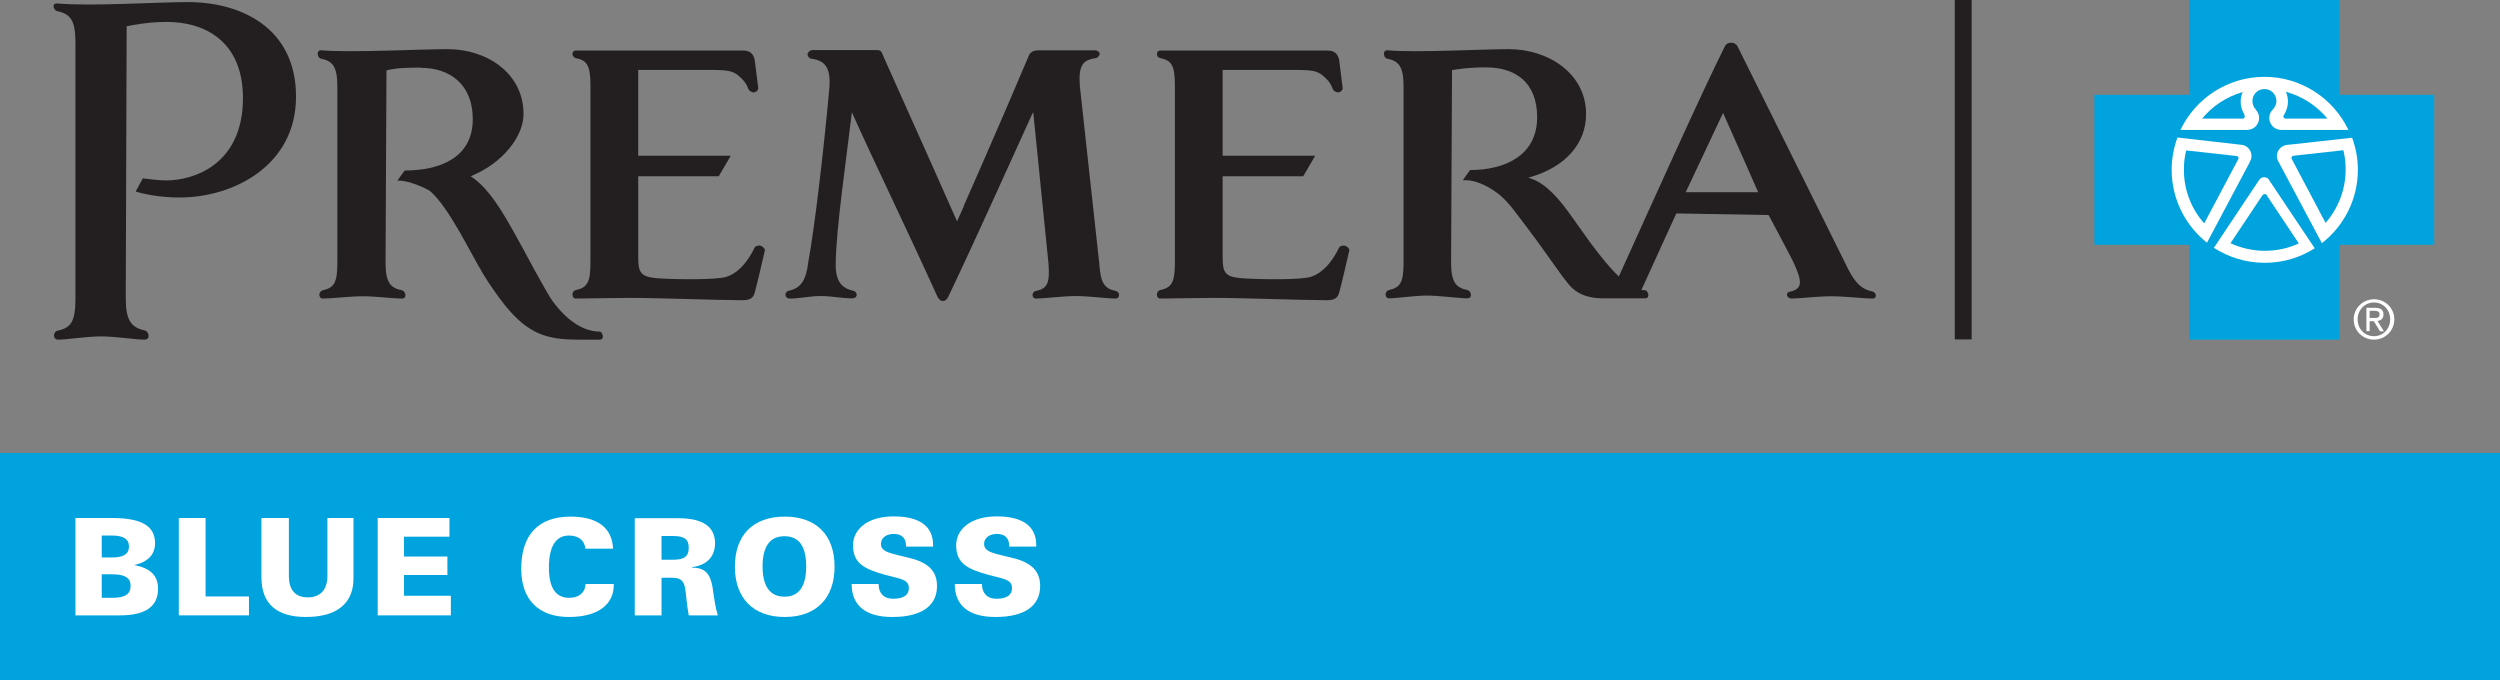
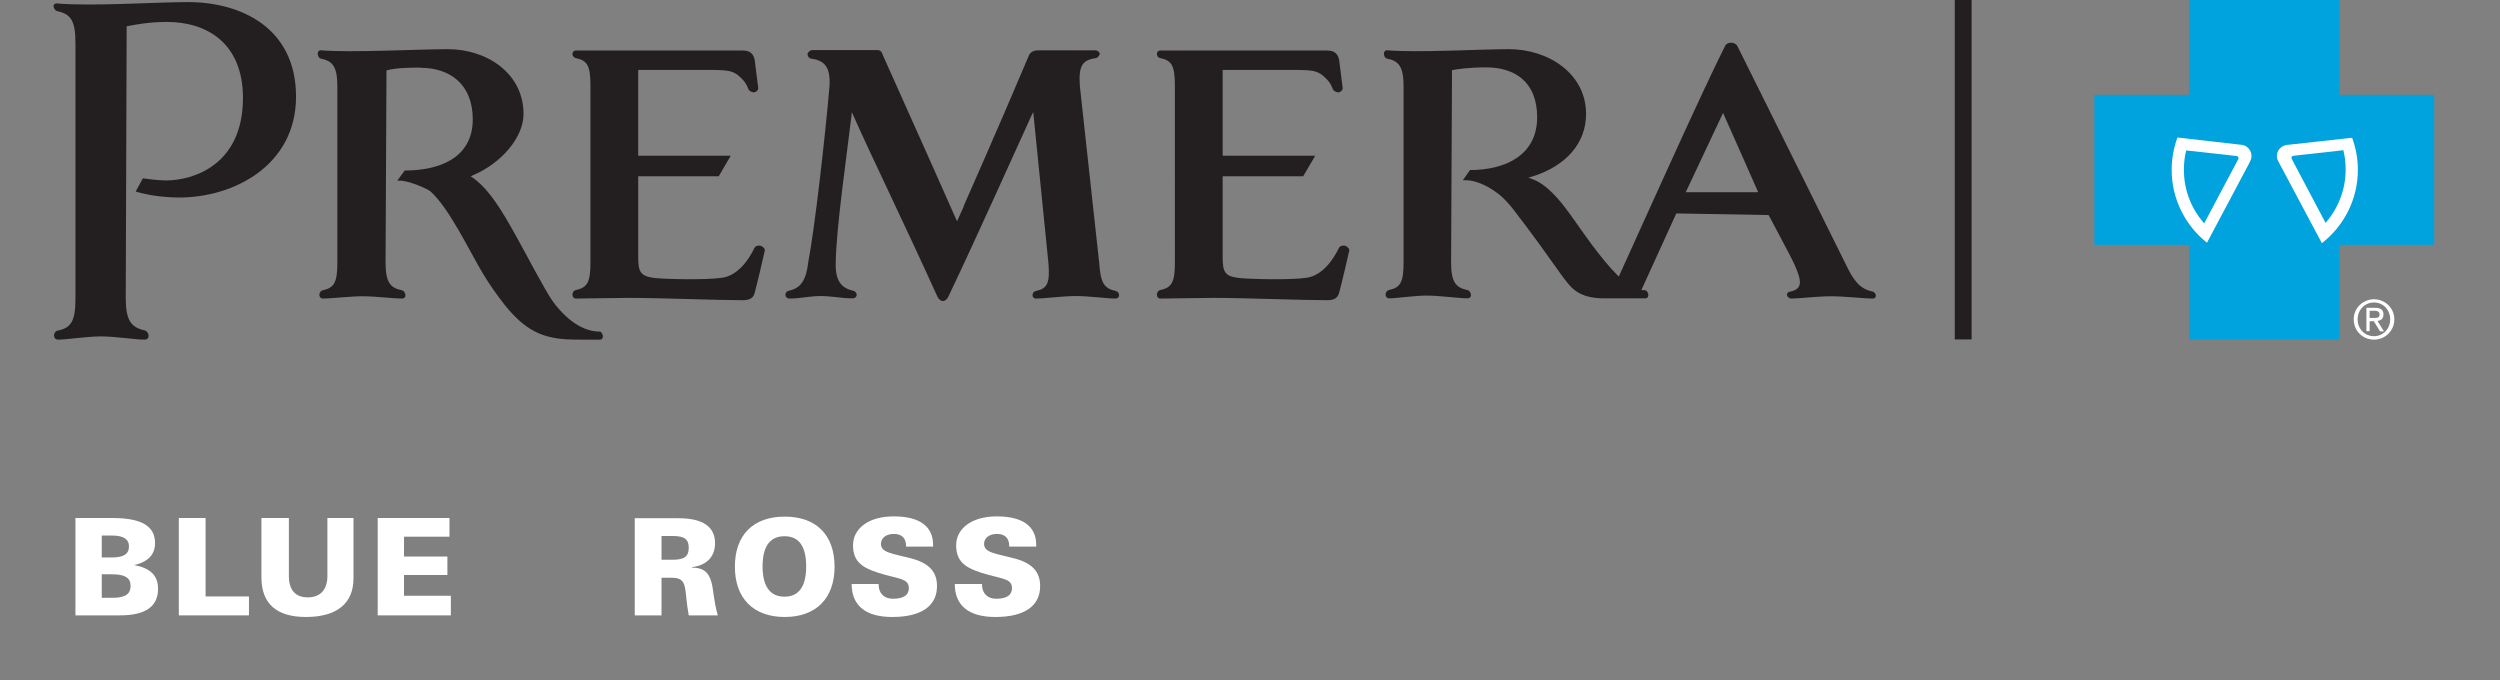
<svg xmlns="http://www.w3.org/2000/svg" id="Layer_1" data-name="Layer 1" viewBox="0 0 108.35 29.47">
  <rect x="0" y="0" width="108.35" height="29.47" fill="#808080" stroke="none" />
  <defs>
    <clipPath id="clippath">
      <rect width="108.35" height="29.47" fill="none" stroke-width="0" />
    </clipPath>
  </defs>
-   <rect y="19.63" width="108.35" height="9.84" fill="#00a3dd" stroke-width="0" />
  <g clip-path="url(#clippath)">
    <path d="M3.28,26.67h1.92c1.1,0,1.65-.38,1.65-1.15,0-.59-.35-.9-1.03-1.03.6-.14.9-.46.9-.95,0-.76-.61-1.09-1.87-1.09h-1.58v4.22ZM4.41,24.16v-.95h.45c.49,0,.73.16.73.47,0,.33-.23.48-.73.48h-.45ZM4.41,25.9v-1.01h.45c.55,0,.8.15.8.5,0,.37-.25.52-.8.52h-.45Z" fill="#fff" fill-rule="evenodd" stroke-width="0" />
    <polygon points="7.75 26.67 10.79 26.67 10.79 25.85 8.91 25.85 8.91 22.45 7.75 22.45 7.75 26.67" fill="#fff" stroke-width="0" />
    <path d="M11.33,22.45v2.57c0,1.14.65,1.72,1.93,1.72,1.34,0,2.06-.59,2.06-1.67v-2.62h-1.13v2.51c0,.61-.32.93-.85.93s-.82-.31-.82-.93v-2.51h-1.18Z" fill="#fff" stroke-width="0" />
    <polygon points="16.37 26.67 19.54 26.67 19.54 25.82 17.51 25.82 17.51 24.92 19.39 24.92 19.39 24.12 17.51 24.12 17.51 23.26 19.48 23.26 19.48 22.45 16.37 22.45 16.37 26.67" fill="#fff" stroke-width="0" />
-     <path d="M26.59,25.31h-1.21c-.02.38-.29.6-.71.6-.58,0-.88-.43-.88-1.3,0-.93.3-1.4.87-1.4.42,0,.68.22.71.57h1.2c-.04-.9-.67-1.39-1.84-1.39-1.4,0-2.14.79-2.14,2.26,0,1.34.75,2.09,2.07,2.09,1.24,0,1.94-.53,1.94-1.38v-.04Z" fill="#fff" stroke-width="0" />
    <path d="M27.52,26.67h1.15v-1.63h.45c.35,0,.51.11.57.44.05.25.06.65.16,1.19h1.26c-.19-.66-.19-1.16-.28-1.45-.12-.43-.36-.62-.84-.62v-.02c.65-.08,1-.46,1-1.04,0-.71-.53-1.08-1.58-1.08h-1.9v4.22ZM28.67,24.26v-1.03h.49c.48,0,.69.13.69.5,0,.4-.2.53-.71.53h-.46Z" fill="#fff" fill-rule="evenodd" stroke-width="0" />
    <path d="M33.05,24.55c0-.87.32-1.31.95-1.31s.94.44.94,1.31-.32,1.31-.94,1.31-.95-.44-.95-1.31M31.85,24.56c0,1.37.8,2.18,2.16,2.18s2.16-.81,2.16-2.18-.79-2.17-2.16-2.17-2.16.8-2.16,2.17" fill="#fff" fill-rule="evenodd" stroke-width="0" />
    <path d="M38.08,25.31h-1.17c0,.93.6,1.43,1.76,1.43,1.28,0,1.94-.49,1.94-1.34,0-.63-.36-1-1.12-1.2-.85-.22-1.31-.25-1.31-.63,0-.25.22-.43.56-.43s.53.18.53.53v.02h1.17v-.07c0-.81-.58-1.24-1.71-1.24s-1.76.56-1.76,1.25c0,.77.46,1.03,1.42,1.29.64.17,1,.19,1,.57,0,.3-.23.46-.69.46-.38,0-.62-.23-.62-.62v-.03Z" fill="#fff" stroke-width="0" />
    <path d="M42.55,25.31h-1.17c0,.93.6,1.43,1.76,1.43,1.28,0,1.94-.49,1.94-1.34,0-.63-.36-1-1.12-1.2-.85-.22-1.31-.25-1.31-.63,0-.25.22-.43.56-.43s.53.18.53.53v.02h1.17v-.07c0-.81-.58-1.24-1.71-1.24s-1.76.56-1.76,1.25c0,.77.46,1.03,1.42,1.29.64.17,1,.19,1,.57,0,.3-.23.46-.68.46-.38,0-.62-.23-.62-.62v-.03Z" fill="#fff" stroke-width="0" />
    <path d="M41.77,8.92l.8-1.82c.64-1.46,1.42-3.27,2.02-4.69.08-.19.26-.23.43-.23h2.45c.08,0,.18.07.19.14.01.08-.09.19-.17.2-.58.08-.75.33-.69,1.2l.84,7.68c.06.86.21,1.1.71,1.21.1.02.15.1.15.18,0,.08-.05.15-.16.15-.34,0-1.17-.11-1.71-.11s-1.39.11-1.72.11c-.11,0-.16-.07-.16-.15,0-.08.05-.16.15-.18.49-.1.61-.34.54-1.2l-.66-6.55-.08.16c-.94,2.05-2.3,5.11-3.6,7.84-.12.25-.35.25-.47,0-1.48-3.26-2.84-6.04-3.64-7.84l-.07-.16-.02.18c-.2,1.7-.66,4.83-.68,6.36-.02.78.25,1.09.76,1.2.08.02.15.1.15.17,0,.08-.06.16-.19.16-.47,0-.9-.1-1.37-.1s-.91.11-1.34.11c-.12,0-.19-.08-.19-.16,0-.08.05-.16.15-.18.52-.11.75-.46.84-1.24.28-1.47.72-5.31.92-7.62.05-.86-.23-1.12-.8-1.2-.08,0-.16-.12-.15-.2,0-.07.12-.17.2-.17h2.81c.09,0,.14.02.18.07.02.02.03.05.05.09l.05.12,2.09,4.67.8,1.8.23.52.07.15.3-.67Z" fill="#231f20" stroke-width="0" />
    <path d="M18.23,2.93c-1.06,0-1.31.08-1.48.12l-.04,8.33c0,.85.2,1.1.71,1.2.08.02.14.11.15.19.01.09-.03.17-.16.17-.33,0-1.15-.1-1.69-.1s-1.39.1-1.72.1c-.11,0-.16-.08-.16-.17,0-.08.06-.17.15-.19.5-.11.63-.34.63-1.2V3.74c0-.85-.2-1.1-.72-1.2-.09-.02-.14-.17-.13-.23,0-.07.06-.14.15-.13,1.26.11,4.32-.05,5.48-.05,1.72,0,3.29,1.06,3.29,2.81,0,1-.93,2.12-2.2,2.66l-.09.04c.78.5,1.38,1.54,1.95,2.56.16.28.49.9.81,1.49.33.6.65,1.17.79,1.36.72.98,1.45,1.32,2.03,1.32.05,0,.09.04.11.08.02.04.04.09.04.12,0,.07-.03.15-.13.15h-.94c-1.32,0-2.16-.22-3.19-1.51-.27-.34-.65-.87-.92-1.32-.29-.48-.66-1.2-1.06-1.89-.4-.69-.83-1.35-1.24-1.71-.11-.1-.92-.46-1.32-.46h-.11l.32-.44c1.47,0,2.95-.52,2.95-2.22,0-1.55-1.03-2.23-2.25-2.23" fill="#231f20" stroke-width="0" />
    <path d="M10.53,4.25c0-2.43-1.62-3.3-3.3-3.3-.82,0-1.49.14-1.74.19l-.04,11.78c0,.98.24,1.27.82,1.4.09.02.16.12.17.21.01.1-.04.19-.18.19-.38,0-1.26-.14-1.88-.14s-1.49.14-1.86.14c-.12,0-.18-.09-.18-.18,0-.09.06-.19.16-.21.58-.12.77-.4.77-1.4V1.88c0-.98-.19-1.27-.8-1.4-.09-.02-.15-.15-.15-.22,0-.08.08-.12.17-.11,1.45.13,4.31-.06,5.65-.06,2.3,0,4.69,1.11,4.69,4.1s-2.72,4.37-5.05,4.37c-.85,0-1.55-.15-1.9-.26l.31-.57c.24.03.69.09,1,.09,1.19,0,3.34-.67,3.34-3.58" fill="#231f20" stroke-width="0" />
    <path d="M71.29,12.58c.05,0,.09.04.11.08.02.04.04.09.04.12,0,.07-.03.15-.13.15h-1.8c-.55,0-1.09-.11-1.49-.57-.04-.04-.17-.21-.31-.39l-.48-.67c-.36-.51-.78-1.09-1.07-1.47-.21-.28-.39-.52-.57-.75-.18-.23-.36-.43-.59-.63-.03-.02-.22-.18-.5-.34-.28-.15-.63-.3-.99-.3h-.11l.31-.44c1.47,0,2.91-.6,2.91-2.29,0-1.55-.99-2.16-2.21-2.16-.77,0-1.26.08-1.48.12l-.04,8.33c0,.85.2,1.1.71,1.2.08.02.14.11.15.19.01.09-.03.17-.17.17-.33,0-1.2-.12-1.74-.12s-1.31.12-1.63.12c-.11,0-.16-.08-.16-.17,0-.08.06-.17.15-.19.5-.11.63-.34.63-1.2V3.74c0-.85-.2-1.1-.72-1.2-.1-.02-.14-.17-.13-.23,0-.07.06-.14.15-.13,1.26.11,4.11-.05,5.26-.05,1.72,0,3.35,1.06,3.35,2.81,0,1.26-.86,2.26-2.36,2.72l-.14.04.14.05c.34.12.64.35.9.61.16.16.3.32.43.48.13.16.24.32.34.45.39.54.84,1.2,1.18,1.63.92,1.18,1.49,1.66,2.07,1.66" fill="#231f20" stroke-width="0" />
    <path d="M72.66,9.23l-1.55,3.4-1.03-.47c1.55-3.42,3.71-8.23,4.68-10.16.11-.22.45-.18.54,0,.98,1.96,4.67,9.4,4.67,9.4.33.7.61,1.12,1.17,1.23.1.02.15.1.16.18,0,.06-.03.13-.15.13-.33,0-1.23-.1-1.77-.1-.62,0-1.41.1-1.74.1-.1,0-.17-.07-.19-.14-.02-.07.03-.15.14-.16.54-.13.51-.44.18-1.18-.06-.14-.35-.7-.63-1.22l-.37-.7-.12-.22-4-.07ZM76.2,8.33s-1.19-2.7-1.48-3.34l-.04-.1-1.62,3.44h3.14Z" fill="#231f20" fill-rule="evenodd" stroke-width="0" />
    <path d="M57,6.75l-.52.89h-3.49v3.49c0,.65.08.85.73.92.47.05,2.2.09,2.89-.01.66-.08,1.15-.73,1.42-1.3.05-.1.23-.12.31-.07.03.02.07.04.1.08.03.04.05.08.03.14-.11.49-.34,1.47-.42,1.75-.06.28-.22.37-.54.37-1.16,0-3.53-.1-4.93-.1-.67,0-1.94.03-2.28.03-.11,0-.16-.08-.16-.17,0-.08.05-.18.15-.2.5-.11.63-.34.63-1.2V3.72c0-.86-.13-1.1-.63-1.2-.1-.02-.15-.1-.15-.18,0-.08.05-.15.16-.15h7.23c.3,0,.46.14.51.42l.15,1.19c.02.1-.09.19-.16.2-.08.02-.24-.05-.27-.15-.11-.3-.27-.44-.47-.61-.23-.15-.36-.21-1.18-.21h-3.12v3.72h4.01Z" fill="#231f20" stroke-width="0" />
    <path d="M31.67,6.75l-.52.89h-3.49v3.49c0,.65.09.85.73.92.47.05,2.2.09,2.89-.01.66-.08,1.15-.73,1.42-1.3.05-.1.23-.12.31-.07.03.02.07.04.1.08.03.04.05.08.03.14-.11.49-.34,1.47-.42,1.75-.05.28-.22.37-.54.37-1.16,0-3.53-.1-4.93-.1-.67,0-1.94.03-2.28.03-.11,0-.16-.08-.16-.17s.05-.18.15-.2c.5-.11.63-.34.63-1.2V3.72c0-.86-.13-1.1-.63-1.2-.09-.02-.15-.1-.15-.18s.05-.15.16-.15h7.23c.3,0,.46.14.51.42l.15,1.19c.02.1-.09.19-.16.2-.08.02-.24-.05-.27-.15-.11-.3-.27-.44-.47-.61-.23-.15-.36-.21-1.18-.21h-3.12v3.72h4.01Z" fill="#231f20" stroke-width="0" />
    <rect x="84.72" y="0" width=".73" height="14.71" fill="#231f20" stroke-width="0" />
    <path d="M102.89,14.57c.39,0,.7-.31.7-.73s-.31-.73-.7-.73-.71.31-.71.73.31.73.71.73M102.01,13.84c0-.5.41-.87.88-.87s.88.37.88.87-.4.88-.88.88-.88-.37-.88-.88" fill="#fff" fill-rule="evenodd" stroke-width="0" />
    <path d="M102.89,13.78c.13,0,.24,0,.24-.16,0-.13-.11-.15-.22-.15h-.21v.31h.18ZM102.71,14.35h-.15v-1.01h.38c.24,0,.36.09.36.29,0,.18-.11.26-.26.28l.28.45h-.17l-.27-.44h-.18v.44Z" fill="#fff" fill-rule="evenodd" stroke-width="0" />
    <polygon points="105.5 4.11 105.5 10.61 101.39 10.61 101.39 14.72 94.88 14.72 94.88 10.61 90.77 10.61 90.77 4.11 94.88 4.11 94.88 0 101.39 0 101.39 4.11 105.5 4.11" fill="#00a3dd" stroke-width="0" />
-     <path d="M97.77,4.75c-.09-.09-.15-.22-.15-.37,0-.29.23-.52.52-.52s.52.23.52.52c0,.13-.05.25-.15.36-.1.09-.16.23-.16.37,0,.29.23.52.52.52h2.91c-.65-1.36-2.04-2.3-3.64-2.3s-2.99.94-3.64,2.3h2.89c.29,0,.52-.23.52-.52,0-.13-.05-.26-.15-.36" fill="#fff" stroke-width="0" />
    <path d="M97.52,6.99c.04-.07.06-.15.06-.23,0-.27-.22-.49-.49-.49l-2.72-.31c-.16.44-.25.91-.25,1.4,0,1.28.6,2.42,1.53,3.16l1.86-3.5v-.03Z" fill="#fff" stroke-width="0" />
-     <path d="M98.33,7.77c-.05-.05-.12-.09-.2-.09s-.14.03-.2.09l-1.98,2.97c.63.41,1.39.65,2.2.65s1.54-.23,2.17-.63l-2-2.99Z" fill="#fff" stroke-width="0" />
    <path d="M101.94,5.97l-2.72.3c-.32,0-.54.22-.54.49,0,.08.02.16.06.23l1.89,3.55c.95-.74,1.56-1.89,1.56-3.18,0-.49-.09-.96-.25-1.39" fill="#fff" stroke-width="0" />
    <path d="M97.27,4.96c.04.14,0,.18-.07.18h-1.76c.45-.55,1.06-.95,1.76-1.15-.06.13-.09.27-.09.42,0,.2.06.39.16.55" fill="#00a3dd" stroke-width="0" />
    <path d="M100.86,5.14h-1.8c-.06,0-.1-.05-.1-.1.14-.24.2-.43.2-.63,0-.15-.03-.3-.09-.43.72.19,1.34.61,1.8,1.16" fill="#00a3dd" stroke-width="0" />
    <path d="M97,6.91l-1.47,2.77c-.55-.62-.88-1.43-.88-2.32,0-.29.03-.57.1-.84l2.17.24c.05,0,.1.04.1.1l-.02.06Z" fill="#00a3dd" stroke-width="0" />
    <path d="M98.25,8.48l1.38,2.07c-.45.21-.95.32-1.47.32s-1.04-.12-1.49-.33l1.38-2.07s.05-.06.1-.06c.05,0,.08.03.11.07" fill="#00a3dd" stroke-width="0" />
    <path d="M99.31,6.85c0-.05.04-.1.1-.1l2.15-.24c.07.27.1.55.1.84,0,.88-.33,1.69-.87,2.31l-1.46-2.76-.02-.06Z" fill="#00a3dd" stroke-width="0" />
  </g>
</svg>